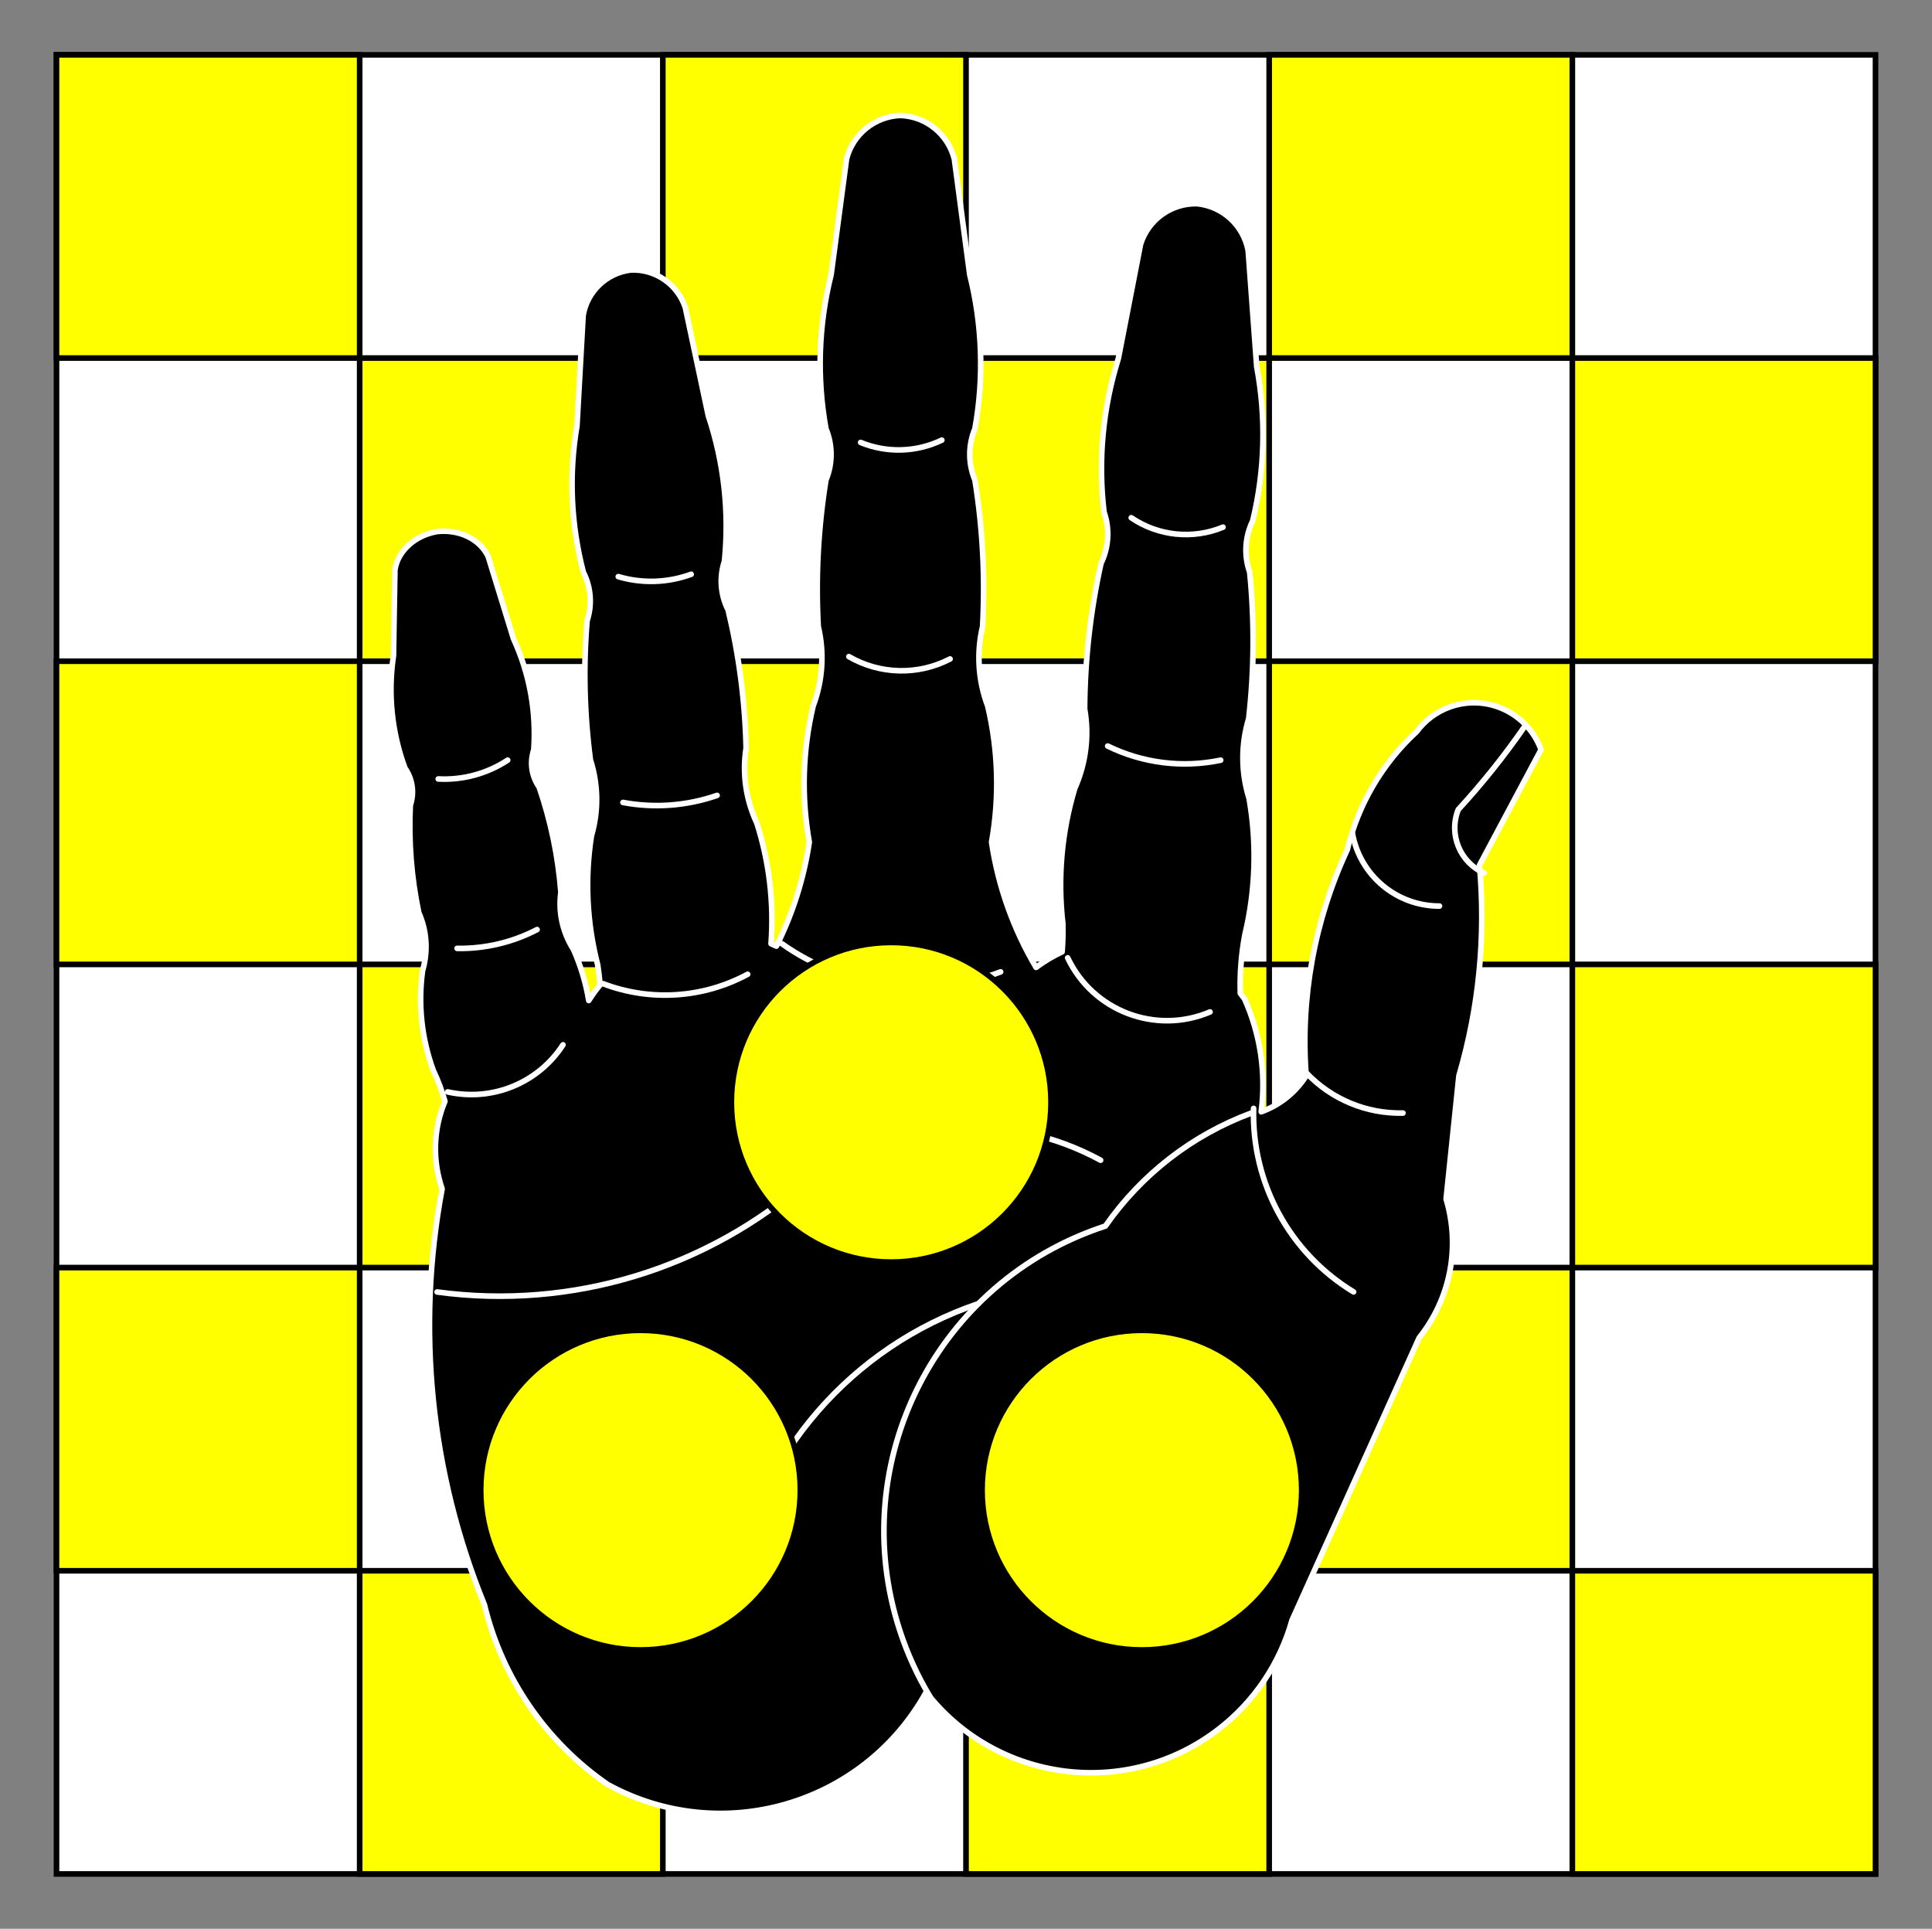
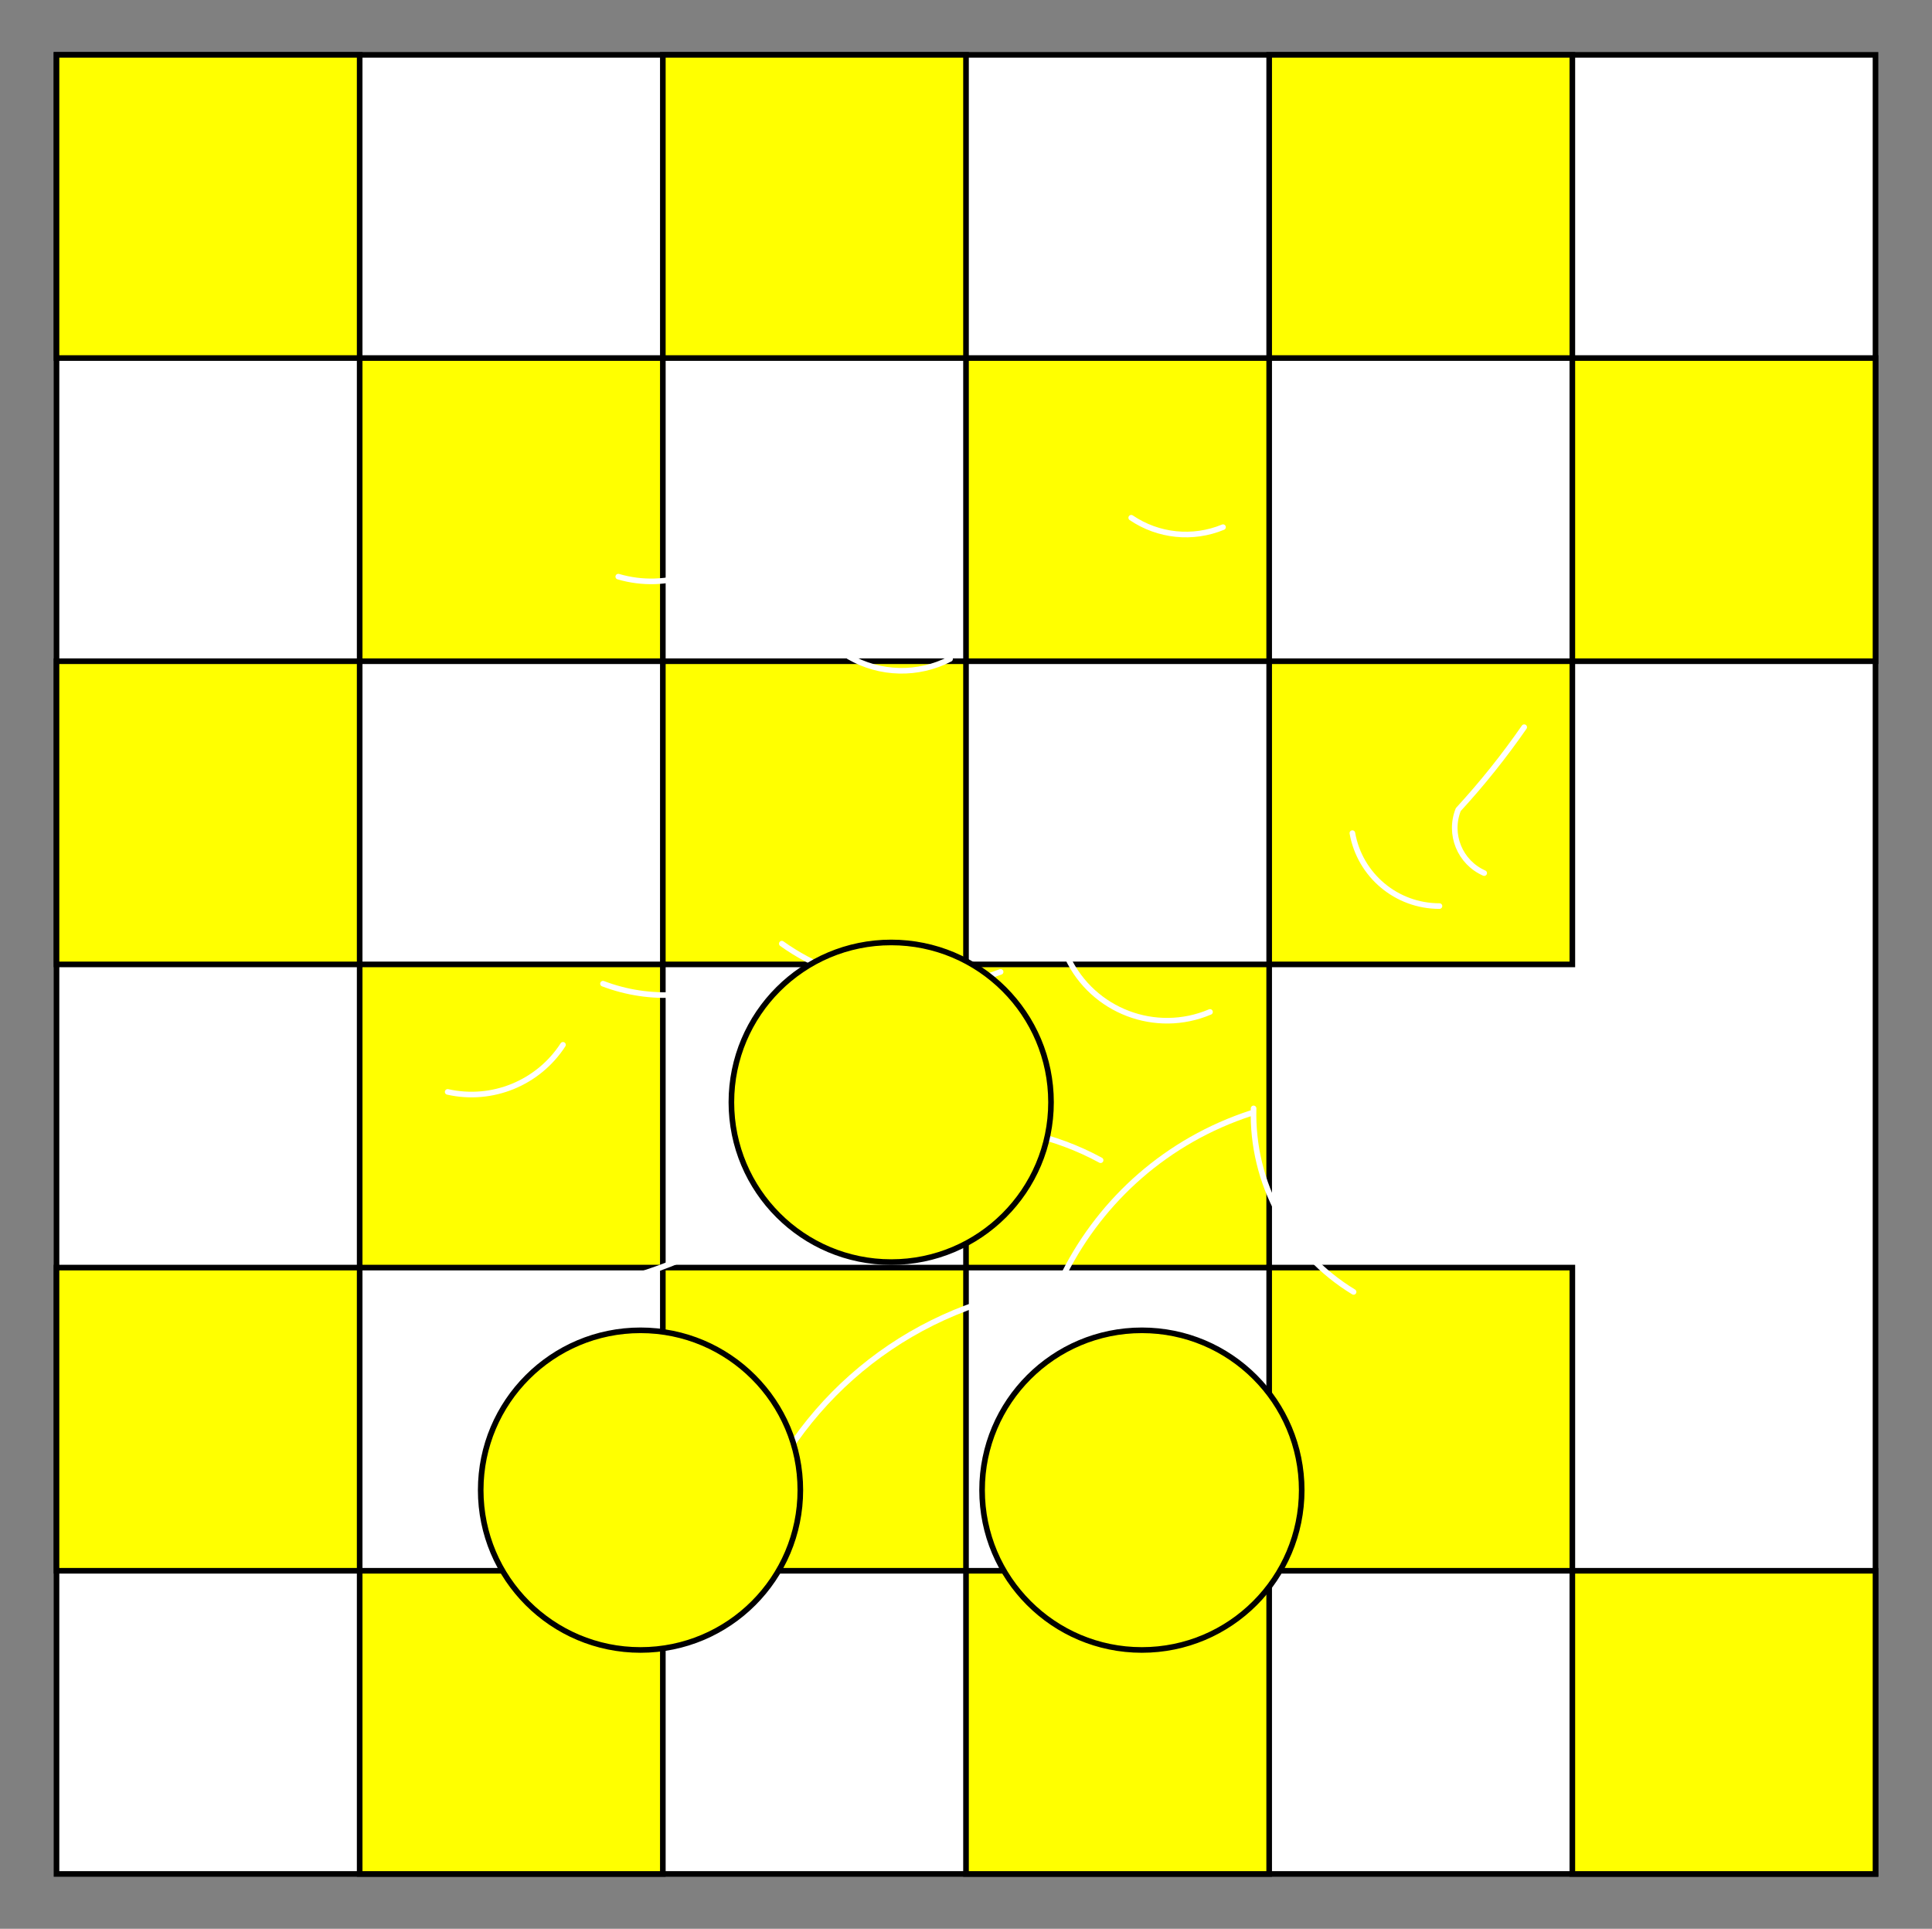
<svg xmlns="http://www.w3.org/2000/svg" version="1.1" id="Layer_1" x="0px" y="0px" width="344.125px" height="343.542px" viewBox="0 0 344.125 343.542" enable-background="new 0 0 344.125 343.542" xml:space="preserve">
  <rect x="0" y="0" width="344.125" height="343.542" fill="#808080" stroke="none" />
  <g id="Square">
    <g id="Field">
      <rect x="10.063" y="9.771" fill="#FFFFFF" stroke="#000000" stroke-miterlimit="10" width="324" height="323.999" />
      <g>
        <rect x="118.063" y="117.771" fill="#FFFF00" stroke="#000000" stroke-miterlimit="10" width="54" height="53.999" />
        <rect x="226.063" y="117.771" fill="#FFFF00" stroke="#000000" stroke-miterlimit="10" width="54" height="53.999" />
        <rect x="64.063" y="63.771" fill="#FFFF00" stroke="#000000" stroke-miterlimit="10" width="54" height="54" />
        <rect x="172.063" y="63.771" fill="#FFFF00" stroke="#000000" stroke-miterlimit="10" width="54" height="54" />
        <rect x="64.063" y="279.77" fill="#FFFF00" stroke="#000000" stroke-miterlimit="10" width="54" height="54" />
        <rect x="172.063" y="279.77" fill="#FFFF00" stroke="#000000" stroke-miterlimit="10" width="54" height="54" />
        <rect x="64.063" y="171.77" fill="#FFFF00" stroke="#000000" stroke-miterlimit="10" width="54" height="54" />
        <rect x="280.063" y="63.771" fill="#FFFF00" stroke="#000000" stroke-miterlimit="10" width="54" height="54" />
        <rect x="280.063" y="279.77" fill="#FFFF00" stroke="#000000" stroke-miterlimit="10" width="54" height="54" />
-         <rect x="280.063" y="171.77" fill="#FFFF00" stroke="#000000" stroke-miterlimit="10" width="54" height="54" />
        <rect x="172.063" y="171.77" fill="#FFFF00" stroke="#000000" stroke-miterlimit="10" width="54" height="54" />
        <rect x="118.063" y="225.77" fill="#FFFF00" stroke="#000000" stroke-miterlimit="10" width="54" height="54" />
        <rect x="226.063" y="225.77" fill="#FFFF00" stroke="#000000" stroke-miterlimit="10" width="54" height="54" />
        <rect x="118.063" y="9.771" fill="#FFFF00" stroke="#000000" stroke-miterlimit="10" width="54" height="54" />
        <rect x="226.063" y="9.771" fill="#FFFF00" stroke="#000000" stroke-miterlimit="10" width="54" height="54" />
        <rect x="10.063" y="117.771" fill="#FFFF00" stroke="#000000" stroke-miterlimit="10" width="54" height="53.999" />
        <rect x="10.063" y="225.77" fill="#FFFF00" stroke="#000000" stroke-miterlimit="10" width="54" height="54" />
        <rect x="10.063" y="9.771" fill="#FFFF00" stroke="#000000" stroke-miterlimit="10" width="54" height="54" />
      </g>
    </g>
    <g id="Layer_5_1_">
      <g>
-         <path id="path34_1_" stroke="#FFFFFF" stroke-linecap="round" stroke-linejoin="round" stroke-miterlimit="3" d="M77.835,94.675     c-3.936,0.689-6.987,3.468-7.496,6.824l-0.255,15.274c-1.011,6.793-0.313,13.621,2.043,20.028     c1.364,1.975,1.706,4.37,0.953,6.647c-0.306,6.423,0.198,12.823,1.507,19.088c1.452,3.281,1.687,6.904,0.669,10.401     c-0.809,6.005-0.157,12.023,1.908,17.688c0.852,1.787,1.547,3.635,2.087,5.531c-2.076,4.955-2.255,10.504-0.506,15.584     c-4.665,24.909-2.047,50.635,7.54,74.094c3.131,13.01,10.952,24.406,21.965,32.01c20.211,11.06,45.561,3.705,56.716-16.453     c12.61,16.212,35.977,19.131,52.187,6.52c6.285-4.889,10.835-11.668,12.979-19.332l22.651-50.31     c5.563-6.948,7.357-16.183,4.797-24.707l2.281-21.95c3.57-12.16,4.813-24.887,3.664-37.507l10.968-20.58     c-2.405-6.599-9.707-9.998-16.305-7.591c-2.346,0.856-4.385,2.381-5.868,4.388c-6.113,5.632-10.413,12.958-12.354,21.041     c-5.85,12.566-8.369,26.427-7.316,40.25c-1.88,2.966-4.695,5.22-8.003,6.407c0.89-6.855-0.143-13.826-2.979-20.132     c-0.238-0.329-0.488-0.651-0.745-0.97c-0.105-3.506,0.17-7.015,0.821-10.459c1.902-7.948,2.155-16.199,0.745-24.246     c-1.444-4.622-1.47-9.566-0.075-14.201c0.989-8.671,1.049-17.425,0.179-26.108c-1.047-2.994-0.854-6.282,0.537-9.134     c2.178-8.996,2.421-18.353,0.715-27.451l-1.521-20.698c-0.847-4.499-4.562-7.898-9.12-8.345     c-4.574-0.098-8.667,2.834-10.044,7.198l-3.964,20.386c-2.773,8.832-3.644,18.151-2.548,27.346     c1.043,2.989,0.85,6.271-0.536,9.12c-1.895,8.518-2.874,17.215-2.92,25.941c0.843,4.773,0.234,9.689-1.743,14.115     c-2.354,7.82-3.079,16.041-2.133,24.155c0.041,1.665-0.005,3.33-0.134,4.992c-1.636,0.762-3.188,1.692-4.635,2.771     c-4.06-6.854-6.751-14.429-7.928-22.308c1.431-8.044,1.196-16.294-0.686-24.244c-1.711-4.528-2.028-9.463-0.909-14.173     c0.472-8.716,0.015-17.458-1.371-26.078c-1.218-2.922-1.218-6.21,0-9.134c1.638-9.114,1.323-18.467-0.924-27.449l-2.74-20.58     c-1.118-4.438-5.026-7.605-9.597-7.778c-4.58,0.167-8.495,3.336-9.612,7.778l-2.742,20.58     c-2.247,8.981-2.563,18.335-0.923,27.449c1.214,2.923,1.214,6.211,0,9.134c-1.385,8.62-1.845,17.362-1.371,26.078     c1.119,4.709,0.801,9.646-0.909,14.173c-1.883,7.95-2.114,16.2-0.686,24.244c-0.959,6.445-2.938,12.699-5.856,18.522     c-0.313-0.151-0.633-0.294-0.954-0.432c0.539-7.259-0.32-14.553-2.533-21.487c-1.957-4.165-2.621-8.823-1.906-13.367     c-0.189-8.287-1.266-16.53-3.205-24.589c-1.365-2.686-1.604-5.81-0.654-8.672c0.887-8.749-0.095-17.585-2.877-25.929     l-4.098-19.282c-1.377-4.123-5.313-6.844-9.656-6.677c-4.325,0.492-7.809,3.785-8.539,8.079l-1.103,19.683     c-1.473,8.672-1.083,17.554,1.134,26.063c1.368,2.682,1.608,5.799,0.668,8.657c-0.684,8.264-0.483,16.578,0.597,24.798     c1.407,4.38,1.47,9.084,0.181,13.5c-1.201,7.667-0.821,15.496,1.117,23.01c0.184,1.174,0.322,2.359,0.418,3.545     c-0.732,0.883-1.401,1.813-2.012,2.786c-0.51-3.112-1.42-6.158-2.713-9.075c-1.95-3.08-2.736-6.632-2.25-10.194     c-0.49-6.379-1.789-12.661-3.874-18.743c-1.361-1.979-1.705-4.371-0.953-6.648c0.479-6.813-0.756-13.562-3.623-19.803     l-4.499-14.605C85.526,96.046,81.81,94.229,77.835,94.675z" />
        <g>
-           <path id="path39_1_" fill="none" stroke="#FFFFFF" stroke-linecap="round" stroke-linejoin="round" stroke-miterlimit="3" d="      M222.861,198.255c-10.507,3.9-19.568,10.922-25.973,20.119c-30.007,9.78-46.401,42.039-36.616,72.043      c1.34,4.117,3.146,8.065,5.381,11.776" />
+           <path id="path39_1_" fill="none" stroke="#FFFFFF" stroke-linecap="round" stroke-linejoin="round" stroke-miterlimit="3" d="      M222.861,198.255c-30.007,9.78-46.401,42.039-36.616,72.043      c1.34,4.117,3.146,8.065,5.381,11.776" />
          <path id="path44_1_" fill="none" stroke="#FFFFFF" stroke-linecap="round" stroke-linejoin="round" stroke-miterlimit="3" d="      M77.855,230.115c23.949,3.242,48.123-4.102,66.222-20.117c15.231-11.027,35.44-12.332,51.962-3.353" />
          <path id="path49_1_" fill="none" stroke="#FFFFFF" stroke-linecap="round" stroke-linejoin="round" stroke-miterlimit="3" d="      M174.242,232.205c-22.563,7.639-39.233,26.873-43.586,50.291" />
          <path id="path54_1_" fill="none" stroke="#FFFFFF" stroke-linecap="round" stroke-linejoin="round" stroke-miterlimit="3" d="      M79.737,194.479c7.929,1.778,16.126-1.565,20.543-8.386" />
          <path id="path59_1_" fill="none" stroke="#FFFFFF" stroke-linecap="round" stroke-linejoin="round" stroke-miterlimit="3" d="      M107.402,175.203c8.425,3.211,17.831,2.601,25.769-1.677" />
          <path id="path64_1_" fill="none" stroke="#FFFFFF" stroke-linecap="round" stroke-linejoin="round" stroke-miterlimit="3" d="      M139.254,168.074c11.13,7.955,26.188,9.899,38.973,5.027" />
          <path id="path69_1_" fill="none" stroke="#FFFFFF" stroke-linecap="round" stroke-linejoin="round" stroke-miterlimit="3" d="      M190.173,170.599c4.497,9.492,15.684,13.745,25.353,9.639" />
          <path id="path74_1_" fill="none" stroke="#FFFFFF" stroke-linecap="round" stroke-linejoin="round" stroke-miterlimit="3" d="      M81.417,168.919c4.954,0.086,9.849-1.066,14.245-3.35" />
          <path id="path79_1_" fill="none" stroke="#FFFFFF" stroke-linecap="round" stroke-linejoin="round" stroke-miterlimit="3" d="      M78.061,138.74c4.377,0.232,8.711-0.944,12.37-3.354" />
          <path id="path84_1_" fill="none" stroke="#FFFFFF" stroke-linecap="round" stroke-linejoin="round" stroke-miterlimit="3" d="      M110.126,102.704c4.261,1.257,8.814,1.109,12.985-0.42" />
-           <path id="path89_1_" fill="none" stroke="#FFFFFF" stroke-linecap="round" stroke-linejoin="round" stroke-miterlimit="3" d="      M110.962,142.925c5.604,1.047,11.379,0.614,16.764-1.257" />
          <path id="path94_1_" fill="none" stroke="#FFFFFF" stroke-linecap="round" stroke-linejoin="round" stroke-miterlimit="3" d="      M153.293,78.807c4.663,1.914,9.92,1.761,14.464-0.417" />
          <path id="path99_1_" fill="none" stroke="#FFFFFF" stroke-linecap="round" stroke-linejoin="round" stroke-miterlimit="3" d="      M151.2,116.949c5.54,3.209,12.339,3.368,18.025,0.417" />
          <path id="path104_1_" fill="none" stroke="#FFFFFF" stroke-linecap="round" stroke-linejoin="round" stroke-miterlimit="3" d="      M201.492,92.216c4.823,3.271,10.965,3.901,16.35,1.678" />
          <path id="path109_1_" fill="none" stroke="#FFFFFF" stroke-linecap="round" stroke-linejoin="round" stroke-miterlimit="3" d="      M197.3,132.88c6.242,3.053,13.323,3.937,20.125,2.515" />
          <path id="path114_1_" fill="none" stroke="#FFFFFF" stroke-linecap="round" stroke-linejoin="round" stroke-miterlimit="3" d="      M240.884,148.385c1.326,7.525,7.871,13.008,15.513,12.996" />
          <path id="path119_1_" fill="none" stroke="#FFFFFF" stroke-linecap="round" stroke-linejoin="round" stroke-miterlimit="3" d="      M264.363,155.506c-4.332-1.912-6.373-6.911-4.618-11.31c4.244-4.617,8.167-9.522,11.742-14.677" />
          <path id="path124_1_" fill="none" stroke="#FFFFFF" stroke-linecap="round" stroke-linejoin="round" stroke-miterlimit="3" d="      M232.716,191.126c4.472,4.683,10.706,7.27,17.18,7.121" />
          <path id="path129_1_" fill="none" stroke="#FFFFFF" stroke-linecap="round" stroke-linejoin="round" stroke-miterlimit="3" d="      M223.287,197.416c-0.367,13.306,6.433,25.785,17.813,32.688" />
        </g>
      </g>
      <circle fill="#FFFF00" stroke="#000000" stroke-linecap="round" stroke-linejoin="round" stroke-miterlimit="3" cx="158.739" cy="196.326" r="28.466" />
      <circle fill="#FFFF00" stroke="#000000" stroke-linecap="round" stroke-linejoin="round" stroke-miterlimit="3" cx="203.392" cy="265.409" r="28.466" />
      <circle fill="#FFFF00" stroke="#000000" stroke-linecap="round" stroke-linejoin="round" stroke-miterlimit="3" cx="114.088" cy="265.409" r="28.466" />
    </g>
  </g>
</svg>